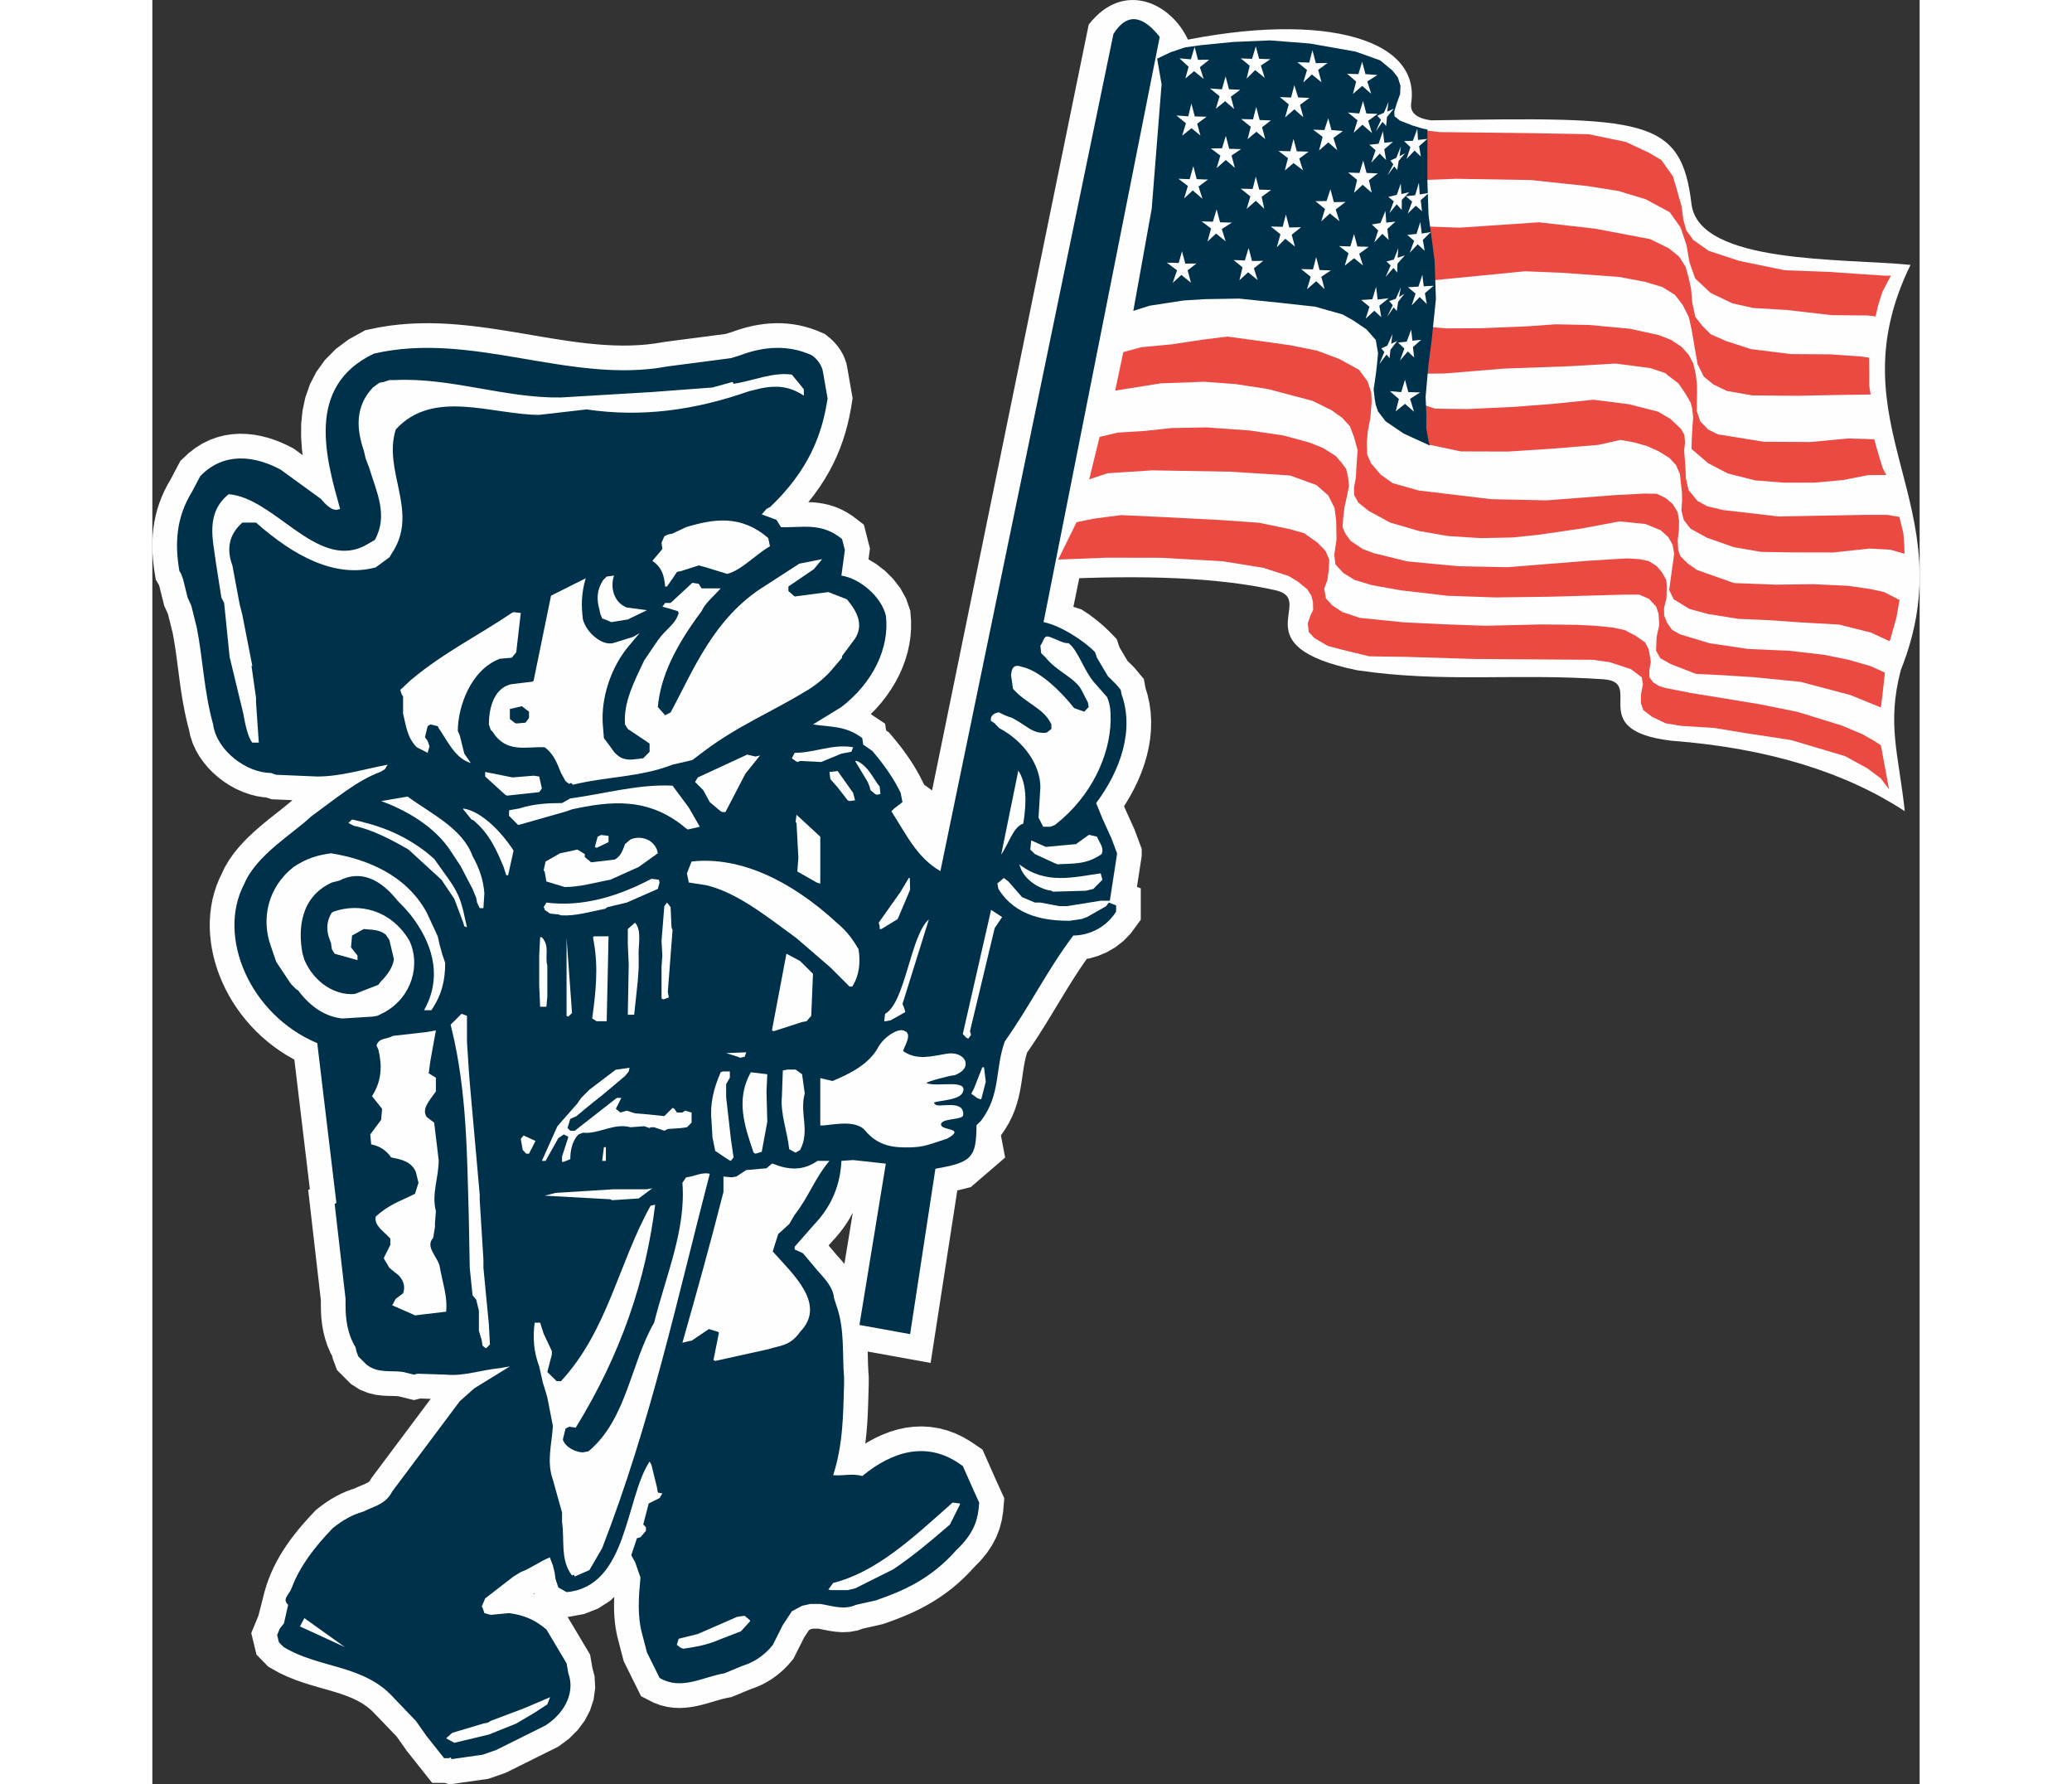
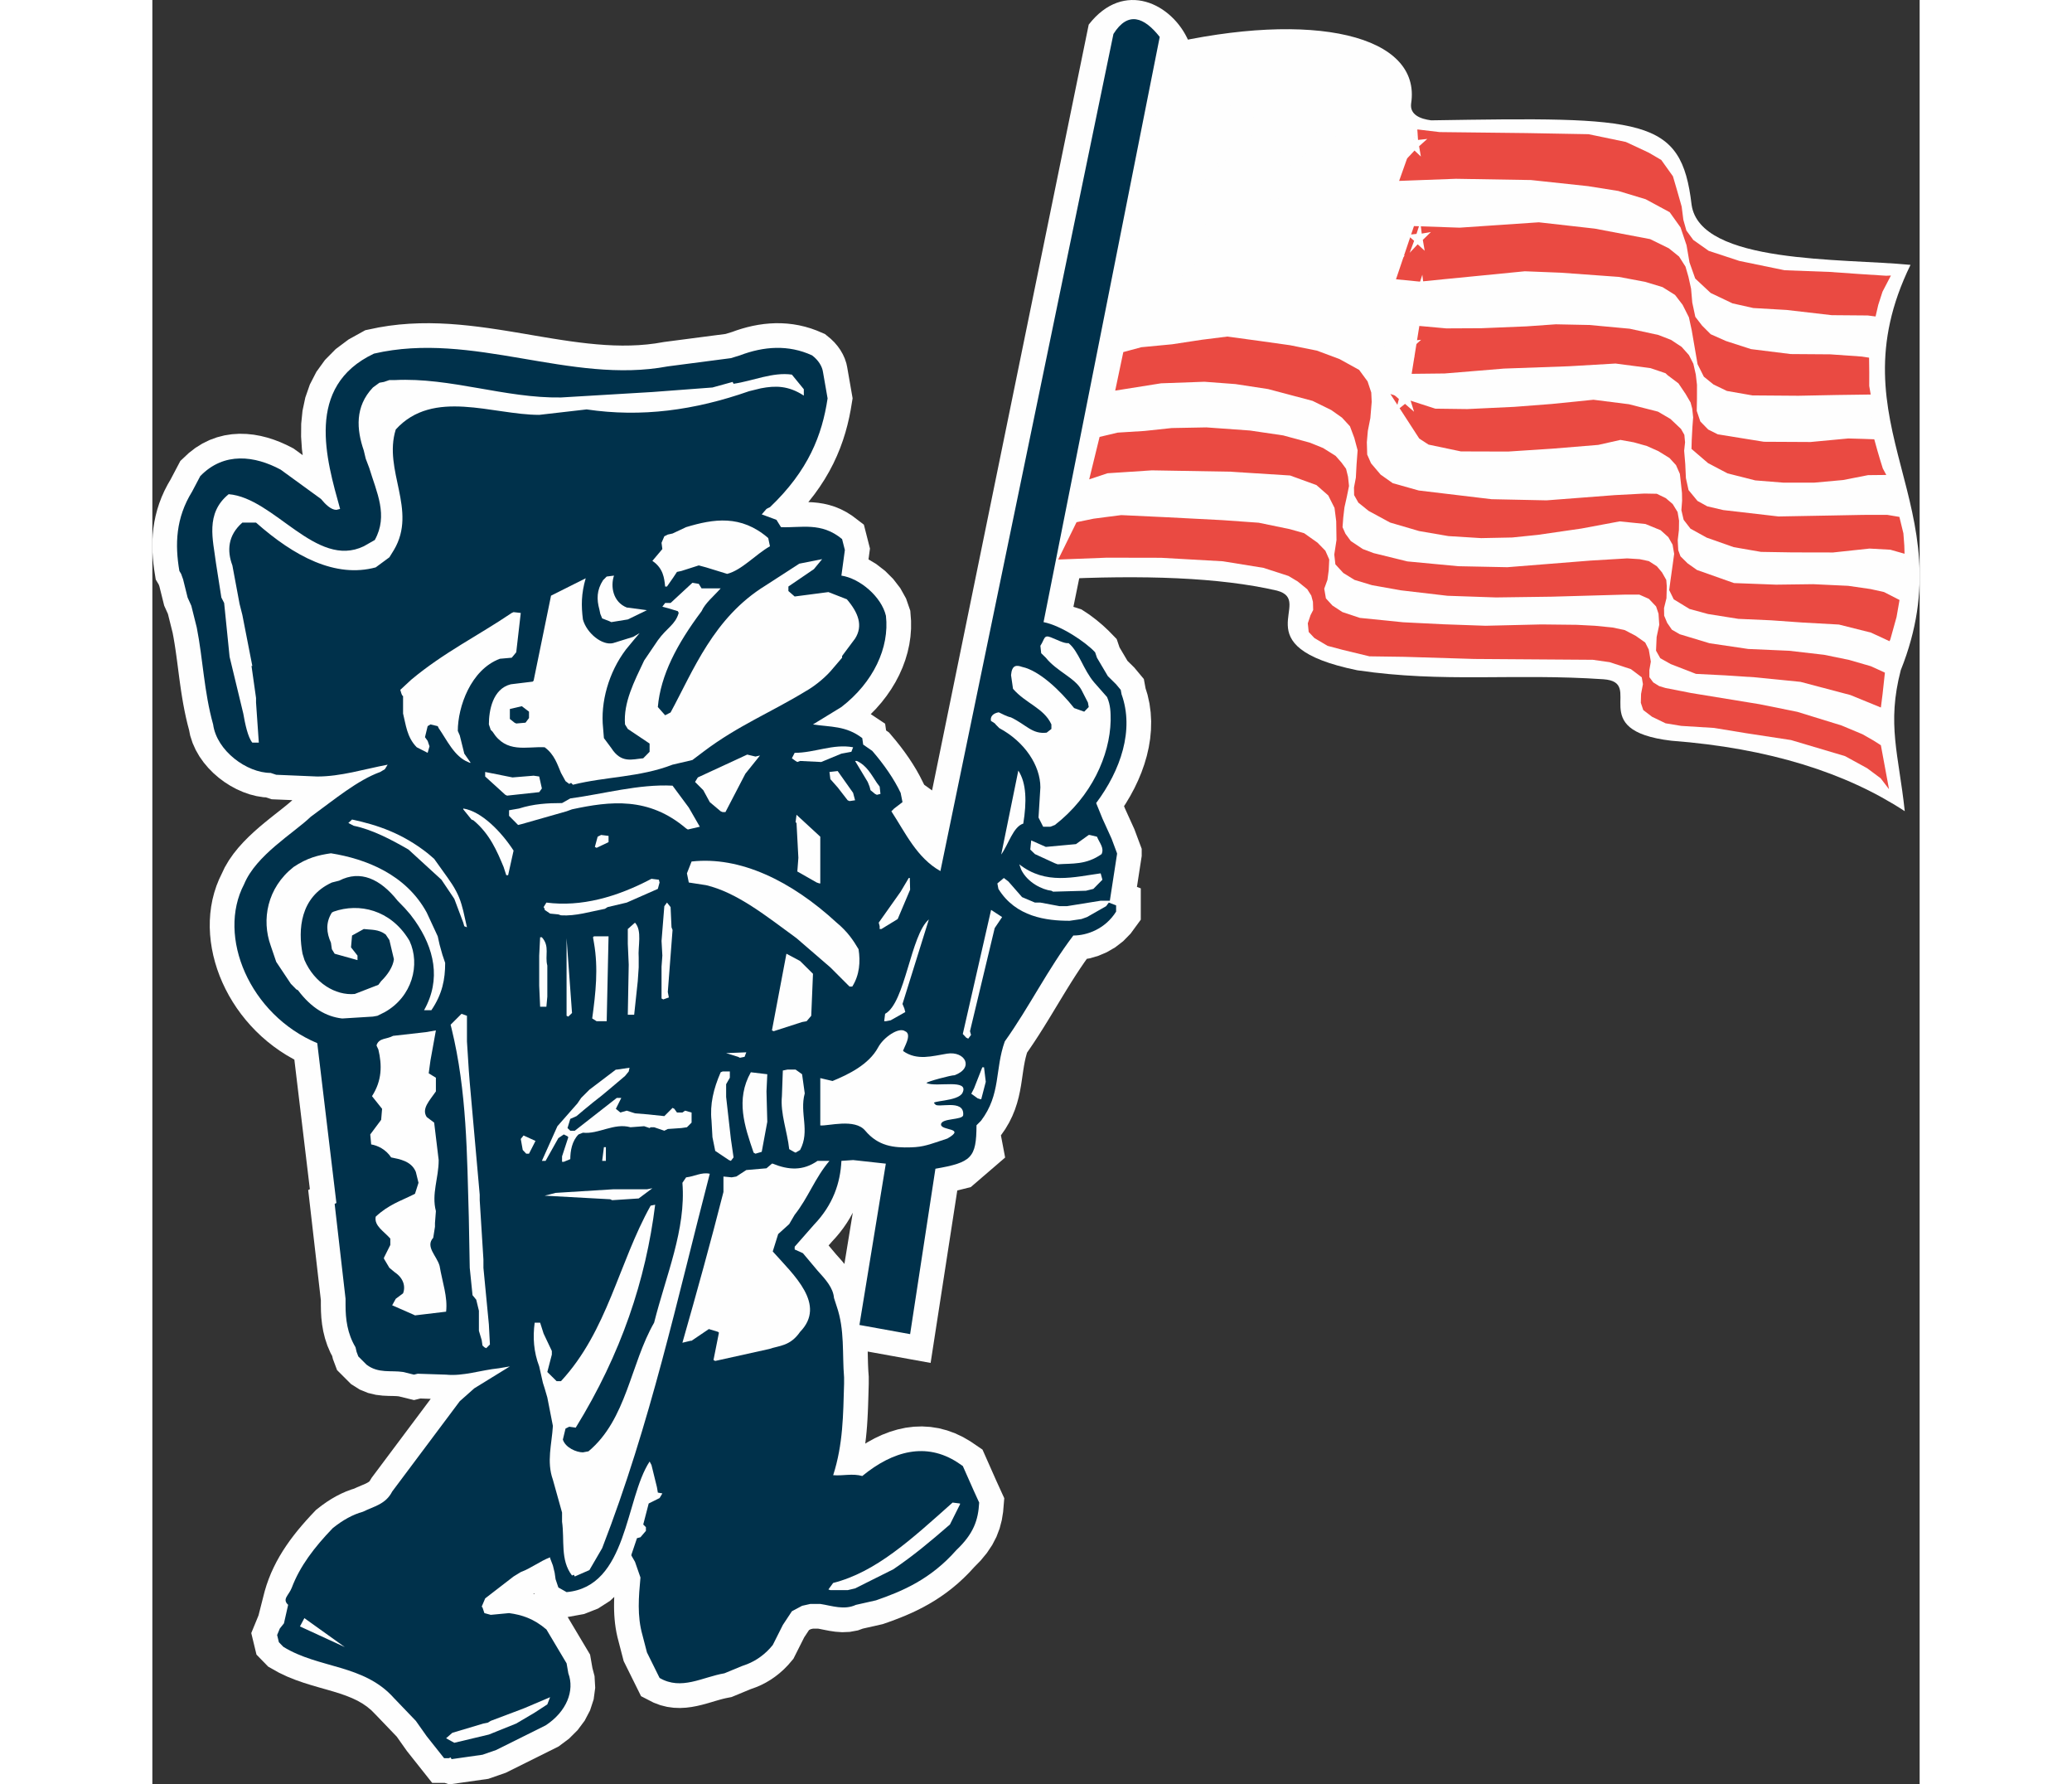
<svg xmlns="http://www.w3.org/2000/svg" xml:space="preserve" width="7.848in" height="6.757in" version="1.1" style="shape-rendering:geometricPrecision; text-rendering:geometricPrecision; image-rendering:optimizeQuality; fill-rule:evenodd; clip-rule:evenodd" viewBox="0 0 7847.73 7921.77">
  <rect x="0" y="0" width="7847.73" height="7921.77" fill="#333333" stroke="none" />
  <defs>
    <style type="text/css">
   
    .fil0 {fill:#FEFEFE}
    .fil2 {fill:#EA4A42}
    .fil1 {fill:#00314B}
   
  </style>
  </defs>
  <g id="Layer_x0020_1">
    <g id="_2008377646320">
      <path class="fil0" d="M3634.12 5270.16l-59.82 14.97 -118.39 765.57 -279.38 -50.53 0.78 32.76 0.51 19.45 0.72 18.4 0.91 17.81 1.66 22.49 0 33.92 -0.79 27.32 -0.71 25.69 -0.8 25.83 -0.88 26.01 -1.12 26.26 -1.38 26.4 -1.73 26.67 -2.2 27.05 -2.76 27.34 -3.11 25.46 9.53 -5.97 32.31 -17.79 33.16 -15.53 33.99 -13.11 34.78 -10.5 35.67 -7.72 36.29 -4.54 36.81 -1.27 36.98 2.24 37 5.81 36.64 9.53 35.93 13.04 35.12 16.6 33.38 19.56 53.09 36.14 60.83 137.19 35.86 78.64 -5.16 60.96 -5.84 36.25 -9.64 37 -14.1 37.07 -18.87 36.42 -23.51 35.19 -28.01 34.01 -28.43 28.98 -21.88 23.8 -25.04 25 -25.42 23.29 -25.66 21.54 -25.88 19.95 -26.01 18.35 -26.01 16.89 -25.98 15.51 -25.92 14.25 -25.64 13.02 -25.53 12.03 -25.21 11 -24.76 10.13 -24.35 9.38 -23.95 8.78 -28.88 10.09 -88.43 19.93 -21.88 7.93 -36.34 6.65 -33.62 1.33 -29.91 -2.13 -26.24 -3.84 -22.69 -4.38 -19.11 -3.86 -8.95 -1.62 -22.28 0 -10.2 2.31 -7.76 4.14 -21.31 32.21 -47.85 95.12 -23.5 27.56 -18.33 18.78 -19.13 17.12 -19.64 15.46 -20.4 14.08 -20.87 12.47 -21.31 10.97 -21.56 9.34 -25.04 9.06 -84.97 35.12 -26.61 5.26 -14.26 3.43 -15.57 4.29 -16.84 4.87 -17.99 5.39 -19.36 5.6 -20.68 5.59 -22.06 5.16 -23.42 4.42 -25.21 3.17 -26.82 1.41 -28.16 -1.06 -29.25 -3.97 -29.93 -7.49 -29.78 -11.19 -55.9 -28.66 -77.2 -155.76 -22.92 -88.24 -4.7 -18.16 -4.4 -20.29 -3.51 -20.05 -2.78 -19.97 -1.96 -19.5 -1.41 -19.21 -0.79 -19.09 -0.3 -18.78 0.17 -18.35 0.52 -18.11 0.26 -5.3 -18.67 17.42 -53.65 34.35 -61.65 24.23 -72.91 13.2 99.52 166.99 10.39 59.62 9.42 35.84 2.94 52.04 -6.92 51.2 -15.96 48.86 -24.02 45.82 -31.42 41.99 -37.97 37.78 -46.43 34.72 -234.49 116.71 -77.39 26.89 -173.5 24.69 -20.01 -6.66 -55.77 0 -112.01 -141.16 -45.44 -64.26 -91.15 -95.04 -21.54 -21.86 -19.13 -15.96 -20.42 -14.02 -22 -12.53 -23.7 -11.28 -25.68 -10.37 -27.56 -9.66 -29.35 -9.19 -30.97 -8.99 -32.58 -9.25 -33.92 -9.85 -35.17 -11.02 -36.08 -12.59 -36.94 -14.84 -37.35 -17.66 -47.25 -26.61 -52.03 -53.37 -23.14 -95.64 32.13 -78.23 27.41 -107.41 8.37 -27.6 9.53 -26.87 10.63 -26.44 11.8 -25.71 12.64 -25.04 13.67 -24.43 14.56 -23.98 15.41 -23.34 16.06 -22.82 16.82 -22.32 17.47 -22 18.15 -21.65 18.66 -21.33 19.28 -21.15 25.1 -26.61 25.55 -19.76 20.7 -14.69 21.05 -13.56 21.54 -12.47 21.95 -11.19 22.34 -9.94 22.7 -8.52 13.07 -4.08 13.59 -6.23 19.6 -8.28 15.18 -6.53 10.48 -5.16 6.08 -3.73 2.77 -2.22 1.4 -1.58 9.29 -15.09 261.92 -349.94 -46.22 -1.51 -27.9 7.01 -67.52 -16.54 -9.06 -0.93 -15.68 -0.62 -20.85 -0.39 -25.97 -1.23 -30.75 -3.66 -34.8 -8.35 -36.9 -15.12 -38.3 -24.28 -61.95 -61.91 -18.59 -49.62 -2.94 -12.77 -7.72 -14.32 -13.71 -32.11 -10.53 -31.89 -7.74 -31.42 -5.27 -30.58 -3.3 -29.56 -1.64 -28.27 -0.5 -26.2 0 -23.59 -56.22 -489.05 7.4 -3.92 -68.9 -575.38 -5.18 -2.65 -30.53 -17.56 -29.39 -18.92 -28.14 -20.05 -27.02 -21.29 -25.73 -22.34 -24.56 -23.4 -23.16 -24.28 -21.93 -25.14 -20.64 -25.94 -19.35 -26.78 -17.92 -27.37 -16.62 -27.99 -15.23 -28.62 -13.82 -29.11 -12.4 -29.54 -10.94 -30.01 -9.4 -30.26 -7.94 -30.6 -6.36 -30.86 -4.79 -31.05 -3.13 -31.09 -1.49 -31.31 0.33 -31.26 2.05 -31.14 3.92 -30.99 5.8 -30.87 7.81 -30.49 9.75 -29.99 11.78 -29.37 12.01 -25.04 13.22 -28.01 18.31 -31.14 20.25 -28.92 21.65 -26.95 22.71 -25.17 23.31 -23.57 23.66 -22.13 23.78 -21.02 23.55 -19.66 22.84 -18.57 22.08 -17.49 20.77 -16.39 19.26 -15.27 17.16 -13.95 14.6 -12.42 6.17 -5.67 -91.8 -3.88 -25.36 -8.45 -11.09 -0.6 -31.22 -5.02 -30.36 -7.81 -29.39 -10.39 -28.27 -12.57 -27.41 -14.73 -26.37 -16.8 -25.21 -18.82 -23.89 -20.7 -22.45 -22.73 -20.76 -24.64 -18.92 -26.76 -16.56 -28.83 -13.9 -30.9 -10.7 -32.93 -4.98 -24.82 -6.71 -25.42 -7.05 -29.84 -6.23 -29.46 -5.58 -29.09 -4.96 -28.77 -4.51 -28.46 -4.05 -27.97 -3.82 -27.62 -3.56 -27.24 -3.47 -26.8 -3.45 -26.35 -3.56 -26.09 -3.66 -25.64 -3.9 -25.29 -4.2 -24.87 -4.18 -22.4 -21.03 -84.13 -16.52 -36.63 -21.09 -84.92 -3.21 -8.86 -13.22 -22.08 -6.98 -44.47 -3.28 -25.14 -2.5 -25.56 -1.68 -26.01 -0.67 -26.26 0.37 -26.59 1.55 -26.87 2.8 -27.3 4.25 -27.41 5.65 -27.56 7.26 -27.71 8.87 -27.77 10.57 -27.67 12.27 -27.58 14.06 -27.37 13.15 -22.6 43.54 -82.69 37.48 -35.17 29.41 -22.78 30.97 -19.26 32.11 -15.72 32.88 -12.03 33.19 -8.52 33.13 -5.09 32.88 -2.1 32.37 0.85 31.55 3.28 30.79 5.56 29.87 7.5 29.04 9.27 28.04 10.74 27.11 12.1 31.7 16.04 40.8 29.67 -3.43 -26.5 -3.73 -55.85 0.48 -57.17 5.9 -57.97 12.38 -58.33 20.16 -57.84 28.92 -56.2 38.36 -53 47.76 -48.31 56.91 -42.5 74.2 -41.06 59.67 -12.38 45.63 -7.4 45.37 -5.41 45.11 -3.6 44.83 -1.92 44.46 -0.41 44.14 0.99 43.86 2.2 43.48 3.32 43.08 4.2 42.7 5.02 42.38 5.63 42.11 6.19 41.72 6.53 41.34 6.82 41.13 6.92 40.78 6.99 40.38 6.81 40.11 6.6 39.79 6.25 39.42 5.8 39.07 5.2 38.78 4.55 38.41 3.73 38.12 2.89 37.67 1.88 37.31 0.79 37.07 -0.39 36.7 -1.6 36.36 -2.99 36.14 -4.4 40.13 -6.66 272.81 -35.6 28.94 -8.89 19.28 -6.92 23.76 -7.59 24.16 -6.71 24.58 -5.75 24.77 -4.66 25.1 -3.6 25.42 -2.39 25.79 -1.19 25.92 0.22 25.98 1.57 26.07 3.02 26.22 4.51 26.16 6.11 26.05 7.65 25.77 9.27 37.13 15.76 25.81 21.2 15.78 15.35 14.23 16.61 12.6 17.68 10.74 18.63 8.89 19.51 6.88 20.64 3.71 17.17 24.17 138.42 -8.32 50.37 -6.62 33.79 -7.93 34.03 -9.29 34.2 -10.87 34.4 -12.47 34.48 -14.25 34.55 -16.06 34.53 -18.09 34.57 -20.08 34.41 -22.25 34.38 -24.39 34.16 -25.96 33.09 20.45 0.91 23.16 2.25 24.06 3.82 24.85 5.76 25.77 8.07 25.88 10.74 25.77 13.31 25.29 16.15 51.35 39.09 27.06 106.06 -6.55 48.19 34.24 20.4 39.55 30.68 35.84 35.69 31.42 40.65 25.73 46.08 18.8 54.24 3.41 45.09 0 35.3 -2.68 35.1 -5.15 34.83 -7.7 34.61 -10.07 34 -12.33 33.4 -14.57 32.78 -16.8 32.13 -18.85 31.18 -20.89 30.32 -22.88 29.4 -24.87 28.33 -22.19 22.62 63.87 42.61 4.27 29.96 12.92 8.95 29.84 35.47 20.47 25.75 19.49 26.03 18.55 26.33 17.4 26.57 16.28 26.76 14.99 27.02 19.22 38.13 35 25.3 695.55 -3399.85c156.08,-201.43 371.98,-93.2 443.72,73.72l-511.67 2511 35.74 11.49 34.82 22.92 31.68 23.94 28.49 24 24.99 23.32 36.44 37.39 12.57 36.94 35.39 59.86 30.23 29.78 42.42 50.91 7.61 41.36 8.73 28.05 8.67 39.27 5.31 39.47 2.18 39.37 -0.87 39.25 -3.66 38.82 -6.27 38.25 -8.63 37.7 -10.93 37.09 -12.92 36.33 -14.86 35.65 -16.63 34.87 -18.28 34.03 -19.75 33.17 -7.64 11.6 4.7 11.61 41.32 91 32.45 86.94 0 31.81 -21.17 137.17 17.06 6.5 0 139.13 -45.44 62.04 -32.82 33.44 -35.54 27.41 -37.07 21.45 -37.69 16.04 -37.65 11.04 -13.37 2.31 -11.32 15.98 -18.63 27.34 -18.29 27.79 -18.11 28.38 -17.92 28.7 -17.86 29.11 -17.9 29.5 -18.05 29.84 -18.18 30.04 -18.52 30.34 -18.92 30.49 -19.41 30.65 -19.97 30.68 -20.64 30.68 -11.49 16.48 -1.68 5.18 -4.79 17.79 -4.06 18.28 -3.51 19.13 -3.21 20.19 -3.09 21.19 -3.25 22.38 -3.69 23.61 -4.55 24.89 -5.69 25.99 -7.31 27.06 -9.25 27.91 -11.64 28.62 -14.28 28.94 -17.12 28.98 -19.16 27.49 18.69 98.51 -152.61 131.3zm-561.06 341.23l37.26 -227.63 -0.54 1.08 -12.31 22.3 -13.54 21.91 -14.86 21.67 -16.15 21.26 -17.44 20.85 -16.28 17.77 -16.3 18.57 33.36 39.72 12.79 14.19 14.73 16.86 9.29 11.45zm-1376.01 1465.5l-1.29 -3.84 -4.38 1.79 5.67 2.05z" />
      <path class="fil1" d="M1316.17 7805.55l-20.58 0 -77.24 -97.31 -48.39 -68.48 -97.33 -101.44c-133.88,-150.37 -332.64,-129.76 -490.72,-227.08l-20.07 -20.6 -7.74 -31.93 11.84 -28.83 18.42 -23.03 18.61 -82.19c-28.1,-25.96 3.19,-41.91 16.16,-76.08 36.3,-95.78 99.63,-178.76 181.62,-264.1 45.32,-36.55 89.6,-60.74 134.4,-73.12 48.92,-24.2 100.93,-32.94 129.76,-89.6l300.19 -401.12 64.38 -57.15 158.08 -97.31 -48.92 8.23c-80.84,8.25 -158.08,36.06 -234.3,28.32l-126.15 -4.1 -16.48 4.1 -48.41 -11.84c-53.03,-8.23 -109.67,7.74 -162.18,-32.42l-36.57 -36.57 -7.72 -20.6 -4.64 -20.07c-36.55,-60.76 -44.28,-125.63 -44.28,-186.4l0 -28.84 -48.4 -421.21 7.72 -4.12 -84.96 -709.56c-300.7,-126.15 -446.43,-474.24 -324.92,-705.44 53.05,-129.25 219.87,-226.56 296.09,-299.68 106.08,-77.24 207.52,-162.2 308.43,-198.75l20.6 -12.35 12.35 -20.09c-106.08,20.09 -207.5,52.52 -312.55,52.52l-182.27 -7.72 -24.73 -8.23c-105.56,0 -239.43,-97.85 -255.39,-215.25 -40.67,-145.71 -44.8,-288.36 -72.61,-429.96l-24.2 -96.8 -16.48 -36.55 -20.09 -80.86 -8.75 -24.2 -7.73 -12.87c-20.07,-117.4 -16.48,-234.82 56.64,-352.73l36.06 -68.48c106.08,-109.69 243.55,-89.6 356.83,-28.83l179.19 130.27c20.07,24.2 44.29,48.39 68.48,48.39l16.48 -4.1c-60.76,-218.84 -158.08,-543.76 150.37,-689.49 437.67,-101.45 871.75,138.01 1304.8,56.64l280.13 -36.55 40.16 -12.36c105.55,-40.16 215.24,-48.41 320.29,0 28.32,21.12 44.8,48.91 48.39,73.13l20.6 117.92c-24.2,162.18 -84.96,320.28 -255.92,482.98 -7.72,3.61 -7.72,3.61 -7.72,3.61 -7.72,4.12 -7.72,4.12 -7.72,4.12l-21.12 24.2 65.41 24.2 20.07 32.44c89.08,4.12 178.68,-24.2 271.36,53.03l12.35 48.41 -15.43 113.79c80.84,11.84 177.64,92.7 197.73,178.17 16.48,142.11 -56.13,296.07 -197.73,405.24l-126.17 77.23c77.24,12.37 145.72,4.64 218.84,60.76l4.12 28.83 40.16 27.81c53.03,61.28 97.31,125.65 126.15,186.4l8.25 41.21 -37.08 28.32 -12.35 12.35c62.19,95.07 112.6,206.21 217.73,265.42l768.37 -3716.45c64.89,-103.09 136.72,-74.07 205.56,13.23l-515.87 2597.97c78.52,15.18 188.24,89.6 228.94,133.88l8.23 24.2 48.41 81.86 36.55 36.06 20.61 24.71 3.59 19.57c57.15,158.08 -3.59,337.28 -112.77,482.98l27.8 68.48 40.68 89.6 24.21 64.89c0,3.61 0,3.61 0,3.61l-31.93 206.99 -16.48 0 -24.2 0 -150.36 24.21 -31.91 0 -85.49 -15.97 -24.2 0 -57.15 -24.21 -60.76 -69.51 -20.07 -15.45 -28.83 24.21 4.62 24.2c77.24,125.12 214.21,141.61 316.16,141.61l52.54 -7.72 24.71 -8.77 84.97 -48.39 11.84 -15.97 32.44 12.36 0 27.8c-48.4,77.25 -129.25,106.08 -190.01,106.08 -113.79,149.83 -194.63,316.16 -304.32,470.11 -44.8,125.12 -16.48,234.3 -105.54,352.22l-20.09 20.07c-0.61,144.39 -21.77,165.03 -182.43,192.97l-112.33 734.29 -225.08 -40.71 117.19 -716.12 -145.23 -15.97 -52 3.61c-4.64,97.31 -36.57,194.65 -122.04,283.71l-85.47 97.33 0 12.35 36.55 16.48 64.89 77.24c36.55,40.16 69.51,76.71 73.12,121.52l11.84 36.57c36.55,105.03 24.2,211.11 32.96,316.16l0 28.32c-4.12,137.99 -4.12,267.75 -48.41,405.76 44.29,3.59 84.96,-8.77 129.25,3.59 138.01,-113.28 284.25,-149.83 422.24,-60.76l24.2 16.49 48.41 109.17 24.2 53.03c-4.12,77.24 -24.2,138.01 -101.44,211.13 -113.8,129.25 -238.92,182.27 -356.84,222.95l-89.08 20.09c-52.52,24.2 -105.56,4.1 -158.08,-4.12l-44.29 0 -36.55 8.23 -45.31 24.22 -40.16 60.76 -44.8 89.07c-32.44,40.69 -73.13,69.01 -113.29,84.96l-24.21 8.77 -77.23 31.93c-97.33,16.49 -191.04,77.23 -287.86,20.59l-56.11 -113.28 -20.09 -77.25c-24.2,-85.47 -16.48,-170.43 -8.76,-255.39l-24.2 -69.51 -15.97 -27.81c0,-4.12 0,-4.12 0,-4.12l24.73 -73.12 15.43 -4.12 24.22 -28.32 0 -16.46 -11.84 -11.86 24.2 -93.19 48.39 -24.2 12.37 -20.6 -20.09 -3.61 -4.12 -24.2 -24.2 -98.35 -8.23 -15.45c-109.18,165.8 -96.82,555.59 -368.69,579.81l-36.55 -20.6 -12.35 -36.55 -4.12 -28.85 -7.74 -31.91 -12.35 -32.44c0,-4.12 0,-4.12 0,-4.12 -44.29,16.48 -84.96,48.92 -130.28,65.4l-31.93 19.56 -126.15 97.33 -15.45 36.55c3.61,4.12 3.61,4.12 3.61,4.12l8.23 24.71 28.34 7.74 81.35 -7.74c56.64,7.74 109.16,24.2 165.8,72.61l89.6 150.37 7.74 44.28c28.83,77.23 -7.74,170.44 -100.93,231.2l-219.36 109.16 -60.76 21.12 -137.48 19.56 -4.12 -7.72 -8.25 3.59zm-660.75 -585.01l199.17 91.71 -179.59 -128.56 -19.58 36.85z" />
      <polygon class="fil0" points="1332.14,7732.44 1304.33,7716.99 1332.14,7692.79 1470.13,7651.6 1490.22,7647.48 1502.58,7639.76 1632.34,7590.84 1652.42,7583.12 1766.21,7534.71 1753.86,7566.64 1697.73,7603.2 1615.86,7651.6 1494.34,7700.52 1340.89,7737.08 " />
-       <path class="fil0" d="M2345.5 7314.85l-15.96 -11.85c0,-3.6 0,-3.6 0,-3.6l7.72 -24.2 84.96 -21.12 174.56 -76.21 32.96 -4.64 24.2 20.08c0,4.63 0,4.63 0,4.63l-40.68 44.29 -93.2 36.04c-57.15,24.71 -105.56,32.96 -162.2,41.19l-12.36 -4.63z" />
      <path class="fil0" d="M3002.03 7056.35c0,0 0,0 0,0l21.12 -28.84c190,-48.4 344.48,-191.04 530.36,-356.84l32.96 4.12c0,3.61 0,3.61 0,3.61l-44.8 89.6c-89.08,77.24 -161.68,138 -251.28,198.76l-169.92 84.96 -32.96 7.72 -76.72 0 -8.75 -3.09z" />
      <path class="fil0" d="M1863.54 6994.56c-53.03,-68.49 -32.44,-158.09 -44.28,-238.93l0 -40.67 -40.68 -145.72c-28.83,-80.84 -4.64,-158.08 0,-238.92l-24.71 -126.16 -11.84 -40.67 -7.73 -24.2 -16.47 -73.12c-24.72,-64.88 -28.84,-129.25 -20.08,-194.13l24.2 0 15.45 48.4 36.56 77.24 0 15.97 -20.08 77.24 41.19 40.68 19.57 0c207,-223.48 255.4,-523.68 398.04,-779.08l20.08 -4.12c-41.19,332.64 -150.36,661.67 -352.72,989.68l-28.83 -4.12 -16.48 8.24 -11.84 48.92c11.84,36.56 60.76,56.64 89.08,56.64l24.71 -4.63c169.93,-141.61 186.41,-388.77 291.45,-571.05 53.03,-211.11 142.11,-413.48 125.64,-620.99l16.47 -24.2c36.56,-3.61 68.49,-24.2 105.04,-15.96 -145.72,559.2 -262.6,1107.08 -477.84,1662.16l-56.64 97.32 -64.88 28.32 -4.64 -7.72 -7.72 3.61z" />
      <path class="fil0" d="M2491.74 6037.84c0,0 0,0 0,0l24.2 -121.52c-4.12,-3.61 -4.12,-3.61 -4.12,-3.61l-40.68 -12.36 -76.72 52.01c-4.12,0 -4.12,0 -4.12,0l-36.56 8.75c64.88,-227.6 125.64,-446.44 182.28,-669.4l0 -40.68 0 -27.81 36.56 3.61 20.6 -3.61 44.29 -28.83 89.6 -7.72 24.2 -20.6c3.6,0 3.6,0 3.6,0 69.52,28.32 133.88,32.95 198.76,-12.36l53.04 0c-65.39,77.24 -93.2,162.2 -154.48,239.44l-24.2 41.19 -48.92 44.28 -24.2 77.24c93.72,105.04 239.44,235.32 121.52,356.84 -44.28,64.36 -93.2,60.76 -137.48,76.21l-239.44 53.04 -7.72 -4.12z" />
      <path class="fil0" d="M1474.26 5981.2l-8.24 -7.72 -3.61 -24.2 -12.35 -41.2 0 -89.08 -11.84 -48.92 -16.48 -20.08 -12.36 -121.52 -4.12 -222.96c-8.24,-279.6 -8.24,-560.23 -76.72,-839.84l-4.12 -16.47 48.4 -48.4 24.2 8.75 0 80.84 0 32.95 8.24 129.25 4.12 53.04 44.29 498.44 0 24.2 16.47 263.64 0 36.56 24.2 251.28 4.64 89.08 -16.48 16.48 -8.24 -4.12z" />
      <path class="fil0" d="M1157.58 5835.48l-92.69 -40.68 15.97 -28.83 32.44 -24.2c12.36,-32.44 0,-69 -36.56,-93.2l-24.2 -20.08 -24.2 -40.67c0,-4.12 0,-4.12 0,-4.12l28.32 -56.64 0 -28.32c-28.32,-32.44 -72.61,-56.64 -64.88,-97.32 56.65,-53.03 109.17,-69 165.81,-97.32 8.75,-4.63 8.75,-4.63 8.75,-4.63l15.45 -48.4 -11.85 -48.4c-20.08,-48.92 -73.12,-56.64 -109.67,-64.36 -24.2,-36.56 -60.76,-53.03 -88.57,-57.67l-4.12 -44.29 48.4 -64.88 4.12 -48.92 -44.79 -56.13c44.79,-69.51 44.79,-138 28.32,-207l-7.72 -16.47c0,-4.12 0,-4.12 0,-4.12 12.35,-31.92 44.28,-24.2 73.12,-40.16l145.72 -16.48 44.29 -7.72 -24.2 133.88 -7.72 56.64 31.93 19.57c0,8.75 0,8.75 0,8.75l0 52c-28.32,41.2 -64.88,77.24 -40.68,113.8l32.96 24.71 20.08 166.32c0,80.84 -32.44,149.33 -12.35,226.57l-4.12 53.03 0 16.48 -7.72 48.92c-36.56,39.65 16.47,80.84 28.32,125.13 12.35,72.61 36.56,138 28.83,202.88l-137.99 16.48 -8.75 -4.12z" />
      <polygon class="fil0" points="2033.46,5324.16 1742.02,5308.2 1790.42,5295.84 2045.82,5279.87 2196.18,5279.87 2220.38,5275.24 2159.62,5320.55 2041.7,5328.28 " />
      <path class="fil0" d="M1819.26 5157.84l0 -24.2 27.8 -84.96c-3.6,-4.12 -3.6,-4.12 -3.6,-4.12l-16.48 -8.24 -24.2 16.48 -56.64 100.93 -16.48 0 69 -153.96 89.08 -101.44 16.48 -24.2 36.56 -36.56 117.4 -89.08c4.12,0 4.12,0 4.12,0l56.64 -8.24 -3.6 16.47 -16.48 20.08c-48.92,40.68 -93.71,80.84 -142.12,117.4l-40.16 32.95 -32.96 27.81 -27.81 12.36 -12.35 40.67 12.35 11.85 20.08 0 186.4 -145.72 20.08 0 -24.2 48.4 20.08 16.48 28.32 -8.24 36.56 11.84 57.16 4.64 73.12 7.72 36.56 -36.56c7.73,4.12 7.73,4.12 7.73,4.12l11.84 16.48 24.2 0 11.84 -8.24 28.83 8.24 0 44.79 -20.6 20.6 -24.71 3.6 -60.25 4.12 -15.45 7.72 -45.31 -15.45 -15.45 0c-4.64,3.6 -4.64,3.6 -4.64,3.6l-24.2 -8.24 -60.76 4.64c-73.12,-20.6 -142.12,31.92 -211.12,24.2l-19.57 7.72c-28.84,28.84 -36.56,73.12 -36.56,109.68l-28.83 11.84 -7.72 0z" />
      <path class="fil0" d="M1997.42 5153.72l7.72 -60.76c8.75,0 8.75,0 8.75,0l0 60.76 -8.75 0 -7.72 0z" />
      <path class="fil0" d="M2560.23 5150.11l-60.76 -40.68 -12.35 -60.76 -4.12 -73.12c-7.72,-72.61 8.75,-142.12 40.68,-215.24 8.75,-3.61 8.75,-3.61 8.75,-3.61l31.93 0 0 27.81 -16.48 28.84 0 36.56 0 20.08 21.11 186.4 11.85 81.87 -11.85 15.45 -8.75 -3.61z" />
      <path class="fil0" d="M3369.13 5093.66c-78.21,2.44 -145.94,-5.28 -203.91,-74.44 -46.13,-55.04 -164.27,-19.45 -199.24,-22.81 0,-28.08 0,-56.16 0,-84.24 0,-41.95 0,-83.89 0,-125.84 18.13,4.27 36.26,8.53 54.39,12.8 69.28,-28.59 161.4,-72.53 202.52,-149.32 24.45,-45.66 92.28,-90.98 119.24,-71.9 35.41,13.67 -8.81,77.66 -8.24,88.31 62.78,43.99 129.9,21.78 194.84,11.53 80.65,-12.73 121.58,63.56 33.37,95.79 -13.55,-0.76 -124.72,28.6 -124.72,34.71 44.81,19.99 190.91,-21.02 160.2,43.18 -19.42,40.61 -153.38,33.89 -122.05,49.55 4.43,22.47 131.62,-26.06 125.01,49.53 -2.02,23.08 -97.36,12.38 -98.39,41.51 -1.01,28.73 113.08,13.79 28.41,62.47 -81.89,27.01 -104.97,37.42 -161.42,39.18z" />
      <polygon class="fil0" points="1660.15,5121.79 1644.7,5105.32 1635.94,5056.4 1648.3,5040.95 1701.34,5065.15 1672.5,5121.79 1668.89,5121.79 " />
      <path class="fil0" d="M2669.9 5117.16c-40.16,-117.4 -80.84,-235.32 -12.35,-356.84l73.12 8.75 -3.61 76.21 3.61 134.91 -24.72 133.36 -27.8 8.24 -8.24 -4.63z" />
      <path class="fil0" d="M2848.58 5113.56l-20.6 -11.85c-8.24,-77.24 -40.16,-159.11 -32.44,-235.32l4.12 -113.8 20.08 -4.12 36.56 0 28.83 20.6 11.84 84.96c-24.2,88.57 24.72,165.81 -20.6,251.28l-20.08 11.85 -7.72 -3.61z" />
      <path class="fil0" d="M3664.28 4875.77l-27.8 -20.08 12.35 -24.2 36.56 -93.2c7.72,0 7.72,0 7.72,0l7.72 64.36 -20.08 77.24c-4.12,0 -4.12,0 -4.12,0l-12.36 -4.12z" />
      <polygon class="fil0" points="2600.9,4691.84 2547.87,4675.36 2637.46,4671.75 2629.74,4691.84 2609.14,4695.96 " />
      <polygon class="fil0" points="3614.27,4606.88 3598.82,4590.4 3724.46,4039.43 3773.38,4071.36 3740.42,4120.27 3630.75,4578.04 3635.38,4594.52 3623.02,4611 " />
      <path class="fil0" d="M2751.26 4574.43c0,0 0,0 0,0l64.36 -340.36 60.76 32.44 57.16 56.64 -7.72 186.41 -20.6 24.2 -20.08 3.61 -126.15 40.68 -7.72 -3.61z" />
      <path class="fil0" d="M1997.42 4533.75l-24.72 0 -19.57 -12.35c15.45,-113.28 27.81,-222.45 7.72,-336.24l-4.12 -24.2c4.12,-4.12 4.12,-4.12 4.12,-4.12l64.88 0 -8.24 376.92c-8.24,0 -8.24,0 -8.24,0l-11.84 0z" />
      <path class="fil0" d="M3249.7 4533.75l4.12 -32.95c89.6,-47.89 113.19,-350.5 194.31,-418.98l-117.08 375.21 8.24 20.08 4.12 15.97 -64.88 36.56 -21.12 4.12 -7.72 0z" />
      <path class="fil0" d="M841.42 4521.4c-68.48,-8.24 -133.88,-44.29 -194.64,-125.13 -7.72,-4.12 -7.72,-4.12 -7.72,-4.12l-24.2 -24.71 -64.88 -97.32 -24.71 -72.61c-40.68,-113.8 -16.48,-255.4 101.95,-348.6 60.76,-40.67 109.16,-52.52 165.8,-60.76 154.48,24.71 332.64,93.2 425.33,263.12l48.92 105.56 8.24 37.07 12.35 44.29 12.36 36.56c0,72.61 -12.36,138 -61.28,210.09l-32.44 0c77.24,-137.48 44.8,-275.48 -40.16,-397l-21.12 -28.32 -24.2 -27.81 -31.93 -32.96c-77.24,-97.32 -165.8,-137.48 -259.52,-89.08l-32.44 8.24c-142.12,64.88 -150.36,210.6 -130.28,316.16l8.75 28.32c44.28,101.44 137.48,158.08 222.96,150.36l105.04 -40.68 12.35 -16.47c28.84,-27.81 53.04,-64.37 56.64,-97.32l-20.08 -84.97 -16.48 -24.71c-32.44,-24.2 -64.36,-20.08 -97.32,-24.2l-52.01 28.84 -4.63 52.52 28.83 36.56 0 20.08 -101.44 -28.32 -12.35 -20.08 -4.12 -28.83c-20.08,-44.29 -24.2,-89.08 4.12,-133.88 7.72,-4.12 7.72,-4.12 7.72,-4.12 113.79,-40.16 251.79,-7.72 332.64,122.55 4.64,7.72 4.64,7.72 4.64,7.72 48.4,105.04 11.84,247.16 -109.68,315.65l-32.96 16.48 -20.08 3.6 -133.36 8.24 -4.64 0z" />
      <polygon class="fil0" points="1839.33,4509.56 1839.33,4165.07 1863.54,4497.2 1847.06,4513.16 " />
      <path class="fil0" d="M2111.21 4504.92l4.12 -222.44 -4.12 -93.2 0 -64.88 31.93 -28.32c32.96,36.04 12.36,105.56 16.48,154.48l0 44.28 -4.12 60.76 -15.96 149.32 -20.6 0 -7.72 0z" />
      <path class="fil0" d="M1721.93 4469.39l-4.12 -93.2 0 -89.6 0 -44.29 4.12 -81.35c7.72,0 7.72,0 7.72,0 36.56,40.67 12.36,81.35 24.2,125.64l0 28.83 0 109.16 -4.12 44.8 -20.08 0 -7.72 0z" />
      <polygon class="fil0" points="2261.05,4432.83 2261.05,4291.23 2264.66,4242.31 2261.05,4177.43 2273.41,4022.95 2285.26,4006.99 2301.22,4027.07 2305.34,4116.67 2309.97,4128.51 2288.86,4403.99 2293.5,4428.2 2268.78,4436.95 " />
      <path class="fil0" d="M3095.74 4379.79l-84.96 -84.96 -150.36 -129.76c-133.36,-97.32 -263.64,-202.88 -401.64,-235.32l-76.72 -11.84 -8.24 -40.68 20.6 -52.52c214.73,-24.2 441.8,84.97 644.17,271.37 48.92,40.68 73.12,77.24 97.32,117.92 8.75,56.13 4.63,113.8 -27.81,165.8l-12.36 0z" />
      <path class="fil0" d="M3229.62 4124.39l0 -12.35 -4.12 -15.97 97.31 -137.48 36.05 -60.76c4.63,0 4.63,0 4.63,0l1.4 52 -55.18 130.28 -72.37 44.28 -7.72 0z" />
      <path class="fil0" d="M1385.17 4112.04l-4.63 -15.97 -39.65 -105.56 -57.16 -84.96 -146.24 -133.88c-77.24,-44.8 -162.2,-89.08 -243.05,-105.56l-24.2 -12.36 16.47 -15.45c112.77,24.2 222.45,60.76 335.73,149.84l28.84 24.71 60.76 84.97c28.84,40.16 48.92,76.21 60.76,117.4l7.72 28.32 16.47 73.12 -11.84 -4.63z" />
      <path class="fil0" d="M1802.78 4059.52l-36.56 -3.61 -24.2 -16.48c0,-4.64 0,-4.64 0,-4.64 -4.64,-7.72 -4.64,-7.72 -4.64,-7.72l12.36 -20.08c154.47,20.08 312.55,-24.2 466.51,-105.56l32.96 4.12 3.09 12.35 -7.73 28.32 -137.99 60.76 -84.96 20.08 -12.36 7.72c-64.88,12.36 -129.25,32.96 -194.64,28.84l-11.84 -4.12z" />
-       <path class="fil0" d="M1453.66 4031.71l-11.85 -24.71 -3.6 -20.6 -16.48 -40.17 -53.04 -101.44 -40.16 -60.76c-73.63,-117.92 -211.12,-191.04 -312.56,-227.6l117.4 -20.08c105.56,77.24 244.07,141.6 288.36,264.15 31.93,56.64 48.4,109.16 52.52,165.8l-4.12 65.39 -7.72 0 -8.75 0z" />
      <path class="fil0" d="M3992.22 3954.47c-41.2,-4.64 -106.08,-36.56 -133.88,-93.2l-8.75 -24.2c117.92,92.68 243.56,56.13 361.47,40.16l7.72 28.33 -40.16 40.67 -32.96 8.24 -145.72 4.12 -7.72 -4.12z" />
-       <path class="fil0" d="M1819.26 3934.39l-69.51 -21.11 -7.72 -44.29c-4.64,-4.12 -4.64,-4.12 -4.64,-4.12l8.75 -40.17 64.36 -36.56 77.24 -16.48 32.44 20.08 0 12.35c4.12,4.12 4.12,4.12 4.12,4.12l24.2 20.08 105.04 -12.35c28.84,-15.45 37.59,-48.4 45.32,-68.49l24.2 -20.6c36.56,-15.96 89.6,-7.72 113.79,37.07 3.61,7.72 3.61,7.72 3.61,7.72l4.12 16.48 -84.96 60.76 -126.15 56.65c-68.49,12.35 -133.36,32.44 -202.36,32.44l-11.84 -3.61z" />
      <path class="fil0" d="M2950.02 3917.91l-85.99 -48.92 4.63 -60.76 -8.24 -154.48c-4.12,-3.61 -4.12,-3.61 -4.12,-3.61l4.12 -32.95 105.56 97.32 0 207.51c-3.61,0 -3.61,0 -3.61,0l-12.35 -4.12z" />
      <path class="fil0" d="M1571.58 3885.47l-11.85 -36.56c-28.83,-68.99 -60.76,-146.24 -133.88,-207 -8.75,-3.61 -8.75,-3.61 -8.75,-3.61l-36.56 -45.31c0,-3.61 0,-3.61 0,-3.61 81.87,12.36 170.44,105.04 223.47,186.92l-24.2 109.16 -8.24 0z" />
      <path class="fil0" d="M4007.67 3832.44l-88.57 -40.68 -20.6 -20.08 4.12 -40.68 64.88 28.84 133.88 -12.36 56.64 -40.67c4.12,0 4.12,0 4.12,0l32.44 7.72c11.85,28.83 32.96,49.43 20.6,77.24 -69.51,48.92 -130.27,40.68 -195.15,45.31l-12.35 -4.63z" />
      <polygon class="fil0" points="1964.97,3759.83 1977.33,3714.52 1992.78,3706.8 2025.74,3710.91 2025.74,3738.72 1972.7,3763.95 " />
      <path class="fil0" d="M2370.22 3677.96c-166.31,-141.6 -336.75,-121.52 -506.68,-84.96l-24.2 8.75 -198.76 56.64 -16.47 4.12 -40.17 -40.68 0 -24.71 44.29 -7.72c64.88,-20.6 125.64,-24.2 191.04,-24.2l36.56 -20.6c149.33,-20.08 303.8,-64.36 454.16,-56.64l72.09 97.32 48.92 84.96 -53.04 12.36 -7.72 -4.64z" />
      <path class="fil0" d="M3979.86 3670.23l-24.2 0 -20.6 -40.68 8.24 -133.88c0,-97.32 -69.51,-202.36 -182.28,-263.12 -5.49,-5.5 -10.98,-10.99 -16.48,-16.48 0,-4.12 -20.54,-15.36 -20.54,-15.36 -4.38,-19.19 8.96,-34.18 34.42,-38.42 16.7,7.51 34.14,18.14 54.05,22.45 69,32.96 94.27,75.61 158.64,67.88 7.04,-5.49 14.07,-10.98 21.12,-16.48 0,-6.69 0,-13.39 0,-20.08 -32.96,-72.61 -113.8,-92.68 -170.44,-158.08 -2.92,-20.25 -5.84,-40.51 -8.75,-60.76 3.82,-46.6 25.12,-45.02 48.92,-36.56 77.24,16.47 169.92,105.56 231.2,182.79 14.94,5.32 29.87,10.65 44.8,15.97 6.69,-6.87 13.39,-13.73 20.08,-20.6 -1.2,-6.7 -2.4,-13.39 -3.61,-20.08 -9.62,-18.7 -19.22,-37.42 -28.83,-56.13 -28.33,-53.03 -109.17,-81.87 -158.09,-142.63 -6.86,-6.69 -13.73,-13.39 -20.6,-20.08 -1.2,-10.98 -2.4,-21.97 -3.61,-32.95 19.55,-29.64 14.55,-50.03 46.09,-37.77 29.05,11.3 60.42,28.69 79.04,25.92 45.31,36.56 65.39,117.92 113.8,174.56 19.05,21.63 38.1,43.26 57.15,64.88 15.97,36.56 15.97,68.48 15.97,105.04 -3.61,154.47 -84.97,336.76 -247.68,462.91l-20.08 7.72 -7.72 0z" />
      <polygon class="fil0" points="2523.66,3601.75 2475.26,3561.07 2446.43,3508.04 2409.87,3471.47 2422.23,3451.39 2641.58,3349.95 2678.14,3358.71 2698.22,3354.07 2633.35,3434.91 2544.78,3605.35 2532.42,3605.35 " />
      <polygon class="fil0" points="3087.5,3552.83 3043.22,3495.68 3010.78,3459.11 3006.66,3427.19 3043.22,3423.07 3111.71,3519.88 3120.46,3552.83 3095.74,3556.43 " />
      <polygon class="fil0" points="1567.46,3528.63 1477.86,3447.27 1477.86,3427.19 1599.38,3451.39 1693.1,3443.67 1717.82,3447.27 1729.66,3500.31 1717.82,3516.78 1575.18,3532.23 " />
      <path class="fil0" d="M3209.03 3524.51l-20.08 -16.47 -4.12 -15.97 -8.24 -20.6 -56.12 -93.2c7.72,0 7.72,0 7.72,0 44.28,20.08 64.88,61.28 89.08,97.32l12.36 16.48 3.61 32.44 -15.97 4.12 -8.24 -4.12z" />
      <path class="fil0" d="M1851.18 3480.23l-16.48 -12.36 -20.08 -36.56c-15.96,-36.56 -28.32,-81.36 -72.6,-113.8 -81.87,-4.12 -170.44,28.32 -231.2,-69 -8.24,-8.24 -8.24,-8.24 -8.24,-8.24l-8.24 -24.2c0,-60.76 16.48,-158.08 97.32,-178.16l97.32 -11.84c4.12,-4.64 4.12,-4.64 4.12,-4.64l77.24 -376.92 153.96 -77.24c-20.08,69 -20.08,122.04 -12.36,182.79 16.48,60.76 85.48,116.89 133.88,105.04l89.6 -27.8 28.32 -16.48 -24.2 28.32 -36.56 44.28c-77.24,101.96 -113.8,235.32 -101.44,349.12l3.61 44.28 32.95 44.29c44.29,69.51 92.69,49.43 141.61,45.31l28.32 -28.83 0 -36.56 -96.81 -64.88 -12.35 -20.08c-7.72,-97.32 40.68,-190 84.96,-283.72l60.76 -89.6c40.68,-56.65 77.24,-68.49 92.69,-121.52 -3.61,-7.72 -3.61,-7.72 -3.61,-7.72l-40.16 -12.36 -28.84 -7.72 12.36 -16.48 24.2 0 96.8 -89.6 28.32 4.64 12.36 20.08 84.96 0c-31.93,36.04 -68.48,64.88 -84.96,101.44 -109.16,145.72 -181.77,283.72 -194.13,425.33l32.44 36.56 24.2 -12.36c100.92,-185.89 190.52,-421.2 421.2,-563.32l150.36 -97.32 101.45 -20.08 -36.56 44.28 -113.28 77.24 0 20.08 27.8 24.2 149.84 -19.57 81.87 31.92c52.01,60.76 72.61,117.92 36.56,174.56l-57.67 77.24c0,7.72 0,7.72 0,7.72l-52.01 60.76c-32.96,36.56 -77.24,69.51 -105.56,85.48 -158.09,96.8 -304.32,154.47 -458.8,271.37l-48.4 36.56 -88.05 20.6c-146.24,56.64 -296.07,52.52 -442.31,89.08l-8.24 -8.24 -8.24 4.64z" />
      <path class="fil0" d="M1401.65 3382.91c-60.76,-24.2 -93.71,-97.83 -130.28,-150.36 -4.12,-8.75 -4.12,-8.75 -4.12,-8.75l-32.44 -7.72 -12.36 7.72 -11.84 48.92 11.84 16.48 8.24 24.2 -8.24 28.83 -48.4 -24.71c-44.29,-44.8 -48.4,-101.44 -60.76,-149.84l0 -48.92 0 -28.32c-4.12,-3.61 -4.12,-3.61 -4.12,-3.61 -3.61,-8.75 -3.61,-8.75 -3.61,-8.75l-4.63 -15.45 48.92 -45.31c145.72,-121.52 296.08,-194.64 445.92,-296.08 8.24,-3.61 8.24,-3.61 8.24,-3.61l31.93 3.61 -20.08 174.56 -20.08 24.2 -52.52 4.63c-129.76,48.4 -186.91,214.21 -186.91,320.28l8.75 20.08 20.08 80.84 28.32 40.68 -4.12 0 -7.72 -3.61z" />
      <path class="fil0" d="M2856.31 3378.27l-16.48 -11.84 12.35 -24.2c89.08,0 170.96,-41.19 259.52,-24.71l-7.72 20.08 -44.29 8.24 -89.6 37.07 -93.71 -4.64 -12.35 4.64 -7.72 -4.64z" />
      <path class="fil0" d="M443.9 3296.92c-20.08,-24.2 -32.44,-84.96 -40.16,-129.25l-60.76 -251.79 -24.2 -238.93 -12.35 -24.2 -24.2 -154.47c-12.36,-100.93 -48.4,-218.84 56.64,-304.32 202.88,16.47 388.76,332.64 599.88,231.2l48.92 -27.81c60.76,-109.67 8.24,-211.11 -24.71,-320.28l-15.45 -40.67 -8.75 -36.56c-31.93,-93.2 -40.16,-194.64 40.68,-279.6l28.83 -21.11 20.08 -3.61 24.2 -8.24 24.2 0c247.68,-12.35 490.71,81.36 737.88,77.24l405.76 -24.2 266.73 -20.08 89.6 -24.71 4.12 8.24c85.47,-12.35 174.04,-53.03 259.01,-40.67l53.03 64.88 0 28.32c-68.48,-44.8 -126.15,-44.8 -190.52,-32.44l-52.52 12.87c-243.05,84.96 -477.85,116.89 -721.41,80.84l-210.6 24.2c-207,0 -470.64,-117.92 -636.96,64.88 -57.16,182.28 97.32,356.84 -8.24,535l-20.08 32.44 -60.76 44.8c-178.68,48.4 -361.47,-48.4 -531.4,-198.76l-60.76 0c-64.88,56.64 -68.49,125.64 -44.29,190l31.93 170.96 12.36 48.92 44.28 226.56 -3.61 0 20.08 142.12 0 20.08 12.36 178.16 -24.72 0 -4.12 0z" />
      <polygon class="fil1" points="1608.14,3208.35 1587.54,3191.87 1587.54,3147.59 1640.57,3135.23 1672.5,3159.43 1672.5,3187.75 1657.05,3208.35 1615.86,3211.96 " />
      <path class="fil0" d="M2029.34 2757.79l-31.93 -12.35 -8.24 -20.08 -4.12 -19.57c-12.36,-45.32 -12.36,-85.48 16.48,-130.28l15.96 -15.96 32.44 -4.12c-16.48,48.4 -4.12,117.4 56.64,141.6l89.6 11.84 -84.97 41.19 -73.12 11.85 -8.75 -4.12z" />
      <path class="fil0" d="M2277.02 2603.83c-3.61,-36.56 -8.24,-81.35 -56.64,-113.79l44.28 -52.52 -3.61 -27.81 12.36 -28.84 15.45 -7.72 21.11 -4.63 60.25 -28.32c121.52,-36.56 243.05,-56.65 364.57,48.4l7.72 36.56c-64.36,36.56 -125.13,106.08 -190,122.55l-93.71 -28.84 -32.44 -8.75 -77.24 24.71 -19.57 4.12 -15.97 24.2 -28.32 40.67 -8.24 0z" />
      <path class="fil0" d="M3845.34 3420.97l-75.9 372.67c32.65,-45.78 53.05,-123.41 97.94,-137.3 15.48,-95.66 14.64,-179.02 -22.04,-235.37z" />
      <path class="fil0" d="M4487.38 199.78c668.96,-156.45 1149.24,-43.15 1102.26,259.87 -6.43,49.67 40.74,68.42 88.85,74.59 948.16,-14.99 1110.84,-15.25 1156.6,374.95 37.89,264.34 670.64,237.06 972.1,266.72 -350.62,718.13 250.58,1064.14 -43.27,1799.43 -62.6,240.61 -9.12,373.83 17.72,625.98 -260.44,-170.49 -602.31,-279.87 -1036.43,-312.84 -388.76,-45.91 -113.51,-259.75 -301.54,-272.87 -400.44,-27.28 -707.88,16.92 -1093.21,-39.86 -520.75,-107.18 -183.1,-308.06 -356.92,-353.77 -253.81,-58.72 -595.38,-70.38 -997.04,-49.84 266.78,-799.02 424.16,-1589.31 490.89,-2372.36z" />
      <polygon class="fil0" points="5486.33,801.22 5751.92,671.85 6621.24,797.18 6742.64,909.77 6829.13,1078.07 6932.02,1220 7463,1340.68 7653.06,1365.58 7625.46,1524.71 7620.29,1677.36 7633,1842.64 7679.34,2036.15 7755.19,2279.55 7778.57,2461.3 7765.15,2657.24 7699.03,2911.95 7672.34,3167.73 7684.25,3343.61 7406.43,3234.37 7108.32,3220.19 6744.16,3141.47 6677.25,3071.86 6628.85,2972.9 6400.11,2844.74 5948.63,2851.69 5368.88,2812.64 5211.19,2732.47 5178.22,2586.37 5055,2447.93 4392.3,2352.5 4166.02,2375.69 4058.33,2373.26 4286.08,1551.76 4419.95,945.25 5267.39,851.93 5486.33,801.22 " />
      <polygon class="fil2" points="5617.45,574.59 5716.3,586.39 6101.7,590.8 6377.3,595.77 6542.82,630.11 6645.23,677.93 6700.51,710.29 6752.17,782.53 6771.15,847.3 6791,917.15 6798.51,976.04 6811.9,1023.46 6842.63,1065.28 6911.13,1113.68 7047.03,1158.36 7247.76,1199.75 7447.91,1207.22 7577.69,1216.31 7699.4,1224.17 7720.17,1223.22 7682.8,1295.06 7664.02,1353.24 7651.99,1405.02 7617.2,1400.53 7457.36,1399.22 7257.14,1376.06 7109.13,1367.49 7016.61,1346.75 6919.7,1300.61 6851.12,1236.51 6825.75,1164.99 6812.64,1088.75 6785.96,1009.61 6737.71,942.01 6631.01,884.47 6509.57,847.78 6375.07,826.41 6121.83,799.28 5788.57,793.76 5536.36,803.09 5617.45,574.59 " />
      <polygon class="fil2" points="5602.24,1003.71 5804.93,1010.74 6156.69,986.92 6404.85,1014.92 6650.98,1061.58 6733.86,1102.29 6779.41,1138.94 6808.04,1183.74 6820.99,1228.61 6832.7,1281.55 6838.1,1343.42 6851.56,1406.52 6881.86,1445.79 6919.78,1483.76 6987.77,1513.94 7098.6,1549.84 7275.08,1571.84 7450.61,1573.08 7590.99,1582.96 7623.23,1587.89 7623.99,1653.18 7623.86,1713.38 7630.42,1751.5 7481.62,1753.53 7309.51,1756.94 7105.16,1755.42 6991.86,1735.65 6931.93,1706.7 6889.36,1672.15 6861.53,1616.75 6844.49,1517.63 6835.76,1466.8 6823.17,1408.79 6795.33,1353.39 6761.61,1309.46 6705.9,1274.55 6628.62,1251.21 6512.35,1229.32 6255.33,1210.7 6094.62,1204.3 5881.06,1225.3 5739.52,1239.16 5628.93,1250.32 5522.46,1239.84 5602.24,1003.71 " />
      <polygon class="fil2" points="5626.1,1447.05 5745.72,1457.89 5902.57,1457.1 6102.64,1448.88 6231.91,1439.75 6381.58,1442.81 6559.72,1459.29 6687.47,1487.05 6743.54,1508.81 6790.76,1539.95 6823.17,1576.24 6842.86,1614.72 6853.71,1662.58 6859.03,1708.76 6858.91,1768.97 6857.91,1824.08 6873.84,1871.06 6908.78,1906.92 6951.71,1928.33 7156.22,1961.21 7363.12,1962.29 7530.5,1946.6 7596.23,1948.39 7646.26,1950.26 7660.08,2000.22 7672.59,2042.55 7684.22,2079.8 7699.63,2108.54 7618.66,2109.38 7507.27,2131.14 7378.45,2142.81 7242.35,2142.66 7117.66,2132.69 6994.56,2101.51 6908.26,2056.16 6834.6,1992.94 6835.67,1953.51 6838.77,1895.41 6841.95,1852.99 6837.94,1814.43 6830.59,1786.92 6808.35,1748.87 6776.74,1701.97 6728.65,1665.75 6719.28,1656.9 6652.6,1634.34 6497.33,1613.93 6290.08,1626 6001.42,1636.36 5854.37,1648.55 5738.25,1658.04 5591.99,1659.63 5626.1,1447.05 " />
      <polygon class="fil2" points="5580.71,1776.7 5697.06,1814.26 5838.68,1816.09 6048.91,1806.13 6214.19,1793.42 6399.36,1774.68 6557.18,1794.65 6685.8,1827.5 6741.08,1859.86 6787.94,1904.14 6802.91,1930.36 6806.04,1963.83 6802,2001.16 6806.96,2060.49 6809.82,2122.8 6821.53,2175.73 6861.2,2223.86 6904.57,2247.81 6975.45,2264.41 7221.07,2292.84 7476.69,2288.16 7596.66,2285.86 7703.92,2285.74 7757.81,2294.79 7775.56,2367.63 7779.64,2421.87 7780.68,2458.33 7717.42,2440.42 7624.97,2435.37 7463.11,2452.73 7282.5,2452.37 7143.43,2450.1 7022.07,2429.09 6902.3,2386.88 6830.03,2346.97 6799.73,2307.69 6789.76,2264.92 6792.94,2222.51 6792.34,2188.6 6787.9,2147.5 6783.01,2103.85 6765.86,2064.93 6736.87,2033.28 6687.11,2002.59 6636.12,1979.95 6578.38,1963.71 6518.97,1952.99 6420.73,1975.1 6216.89,1991.82 6020.23,2004.68 5810.8,2004.05 5666.92,1973.83 5625.66,1946.9 5497.48,1749.14 5580.71,1776.7 " />
      <polygon class="fil2" points="4311.57,1563.07 4391.59,1541.47 4528.04,1528.49 4660.64,1508.32 4773.34,1494.18 4918.01,1513.8 5052.07,1532.63 5171.33,1556.61 5272,1594.26 5358.73,1642.15 5396.29,1693.26 5412.65,1742.78 5414.56,1784.32 5408.56,1856 5397.4,1912.87 5393,1963.34 5394.54,2018.02 5411.69,2056.94 5454.34,2107.17 5507.96,2145.06 5623.44,2177.55 5946.69,2216.19 6190.91,2221.31 6493.08,2198.16 6625.32,2191.13 6680.44,2192.13 6720.39,2211.43 6751.05,2237.56 6772.84,2273.06 6779.4,2311.19 6778.76,2353.16 6773.48,2398.55 6775.82,2442.63 6785.71,2469.71 6817.24,2500.93 6858.93,2530.4 7023.3,2588.49 7210.3,2595.6 7374.79,2593.5 7530.42,2600.77 7629.7,2615.11 7689.54,2628.37 7758.4,2663.64 7745.22,2739.17 7717.73,2838.09 7713.96,2846.59 7631.52,2808.42 7489.31,2772.68 7328.17,2763.74 7187.79,2753.85 7042.76,2747.38 6908.26,2726.01 6825.89,2703.54 6755.72,2660.65 6735.59,2619.63 6741.31,2576.78 6750.72,2509.74 6757.67,2458.83 6750.68,2418.17 6731.86,2384.77 6697.79,2353.99 6630.24,2326.35 6515.71,2314.64 6345.87,2346.45 6151.84,2374.56 6038.7,2386.16 5900.5,2388.97 5755.04,2379.96 5625.62,2357.72 5496.12,2319.79 5400.89,2268.12 5355.34,2231.47 5336.52,2198.07 5335.92,2164.16 5344.18,2120.87 5347.28,2062.77 5352.05,1999.16 5337.35,1944.11 5318.02,1892.49 5282.64,1854.09 5234.98,1820.42 5152.1,1779.71 4954.7,1727.29 4809.6,1705.13 4671.75,1694.8 4479.31,1701.71 4275.55,1734.11 4311.57,1563.07 " />
      <polygon class="fil2" points="4206.21,1939.66 4286.67,1920.6 4405.77,1913.21 4526.53,1900.31 4680.41,1897.41 4873.8,1911.27 5021.45,1933 5139.47,1965.05 5198.53,1988.91 5254.24,2023.81 5280.25,2053.36 5300.74,2081.24 5309.4,2116.39 5313.85,2157.49 5303.92,2206.29 5293.55,2252.56 5288.27,2297.94 5285.09,2340.36 5297.96,2369.55 5321.87,2402.07 5375.04,2437.41 5422.61,2455.41 5572.88,2492.38 5798.96,2513.7 6016.89,2518.11 6187.26,2504.53 6386.01,2488.69 6549.19,2478.96 6604.74,2482.5 6645.49,2491.19 6680.79,2513.91 6703.82,2541.35 6722.65,2574.75 6724.91,2603.14 6723.48,2655.72 6712.68,2699.44 6713.27,2733.36 6726.57,2765.09 6747.51,2795.5 6782.37,2815.68 6914.84,2855.71 7086.68,2881.13 7268.6,2889.11 7423.43,2906.98 7534.62,2929.74 7631,2957.65 7693.47,2986.17 7683.34,3079.49 7675.6,3141.01 7540.5,3085.72 7318.47,3027.07 7116.14,3006.89 6983.83,2998.24 6854.48,2991.68 6742.34,2948.16 6695.99,2922.1 6677.17,2888.71 6679.83,2828.07 6691.43,2773.74 6688.21,2724.58 6677.45,2692.42 6645.48,2658.66 6603,2639.8 6542.79,2639.68 6214.7,2648.96 5966.7,2652.34 5750.86,2644.95 5542.58,2620.57 5415.7,2597.89 5338.42,2574.54 5288.67,2543.84 5253.28,2505.44 5248.4,2461.8 5258.25,2397.3 5256.98,2313.79 5249.47,2254.9 5221.64,2199.5 5169.26,2153.55 5052.03,2110.9 4784.85,2094.02 4438.45,2088.14 4241.8,2101 4160.11,2128.13 4206.21,1939.66 " />
      <polygon class="fil2" points="4103.84,2318.34 4179.65,2302.7 4243.62,2294.32 4302.51,2286.82 4505.64,2296.39 4751.17,2309.14 4912.76,2320.62 5051.11,2349.17 5114.37,2367.08 5173.94,2409.18 5208.88,2445.04 5226.04,2483.96 5223.74,2531.45 5218.02,2574.3 5203.8,2613.37 5211.23,2656.58 5240.22,2688.23 5284.45,2717.26 5362.17,2743.15 5553.89,2762.53 5730.73,2771.39 5920.27,2778.07 6167.84,2772.15 6325.13,2773.9 6406.97,2778.15 6484.18,2785.82 6538.5,2797.41 6587.38,2823.02 6629.08,2852.49 6644.92,2883.79 6654.1,2937.16 6647.51,2974.92 6647.66,3006.29 6664.74,3029.52 6691.11,3045.92 6718.71,3054.27 6832.45,3076.58 7136.67,3126.35 7304.73,3160.26 7500.9,3220.74 7593.95,3259.7 7643.27,3287.86 7675.59,3308.47 7711.77,3503.73 7674.64,3455.17 7614.64,3410.53 7516.43,3356.76 7276.54,3285.47 7075,3254.69 6934.97,3231.66 6789.51,3222.64 6719.5,3211.13 6659.58,3182.18 6620.42,3152.28 6609.66,3120.11 6610.73,3080.67 6618.99,3037.39 6613.75,3006.89 6565.66,2970.67 6471.38,2939.78 6396.3,2929.13 5869.72,2925.43 5559.34,2915.98 5404.58,2913.79 5284.45,2884.73 5218.65,2867.25 5160.39,2832.78 5134.82,2805.78 5130.81,2767.22 5142.92,2731.12 5154.68,2708.17 5153.64,2671.71 5146.3,2644.19 5128.35,2615.88 5085.78,2581.32 5044.95,2556.94 4934.12,2521.04 4753.79,2491.85 4478.99,2476.29 4238.18,2475.81 4022.43,2484.1 4103.84,2318.34 " />
-       <polygon class="fil1" points="4461.86,260.34 4522.34,231.63 4586.67,210.11 4660.81,199.98 4802.34,186.12 4963.41,179.38 5141.12,193.31 5343.53,229.17 5452.26,268.06 5507.18,313.56 5530.65,343.54 5542.29,380.8 5540.78,417.69 5526.56,456.77 5514.88,495.4 5515.83,516.17 5540.1,535.55 5596.17,557.32 5640.33,570.66 5661.97,574.79 5661.85,802.45 5666.85,953.36 5693.74,1155.45 5699.69,1327.12 5681.1,1508.25 5666.41,1620.67 5653.98,1761.49 5657.35,1842.02 5656.8,1899.68 5667.28,1960.68 5672.88,1978.04 5556.45,1924.78 5476.47,1870.49 5442.75,1826.57 5432.43,1796.94 5427.62,1768.99 5423.17,1727.89 5429.33,1687.58 5435.05,1644.73 5439.1,1607.41 5442.71,1567.53 5432.67,1509.08 5390.45,1461.39 5331.32,1421.83 5284.98,1395.78 5163.99,1361.63 5006.61,1344.19 4825.48,1325.61 4674.14,1328.07 4578.36,1334.06 4427.97,1357.29 4356.01,1380.12 4437.67,926.5 4481.51,374.71 4461.86,260.34 " />
      <polygon class="fil0" points="4611.88,1255.03 4569.3,1220.49 4530.9,1255.87 4550.13,1200.23 4505.01,1166.12 4557.59,1167.55 4572.17,1115.33 4586.86,1170.37 4636.46,1169.69 4597.18,1200 4611.88,1255.03 " />
      <polygon class="fil0" points="4908.17,1243.36 4865.59,1208.82 4827.19,1244.2 4840.89,1186.89 4801.3,1154.45 4851.34,1156.32 4868.02,1101.12 4883.14,1158.7 4932.74,1158.02 4891.37,1191.3 4908.17,1243.36 " />
      <polygon class="fil0" points="5205.56,1283.83 5168.08,1248.41 5127.13,1284.23 5143.81,1229.03 5101.24,1194.48 5153.82,1195.91 5167.96,1141.15 5183.08,1198.73 5233.12,1200.6 5190.87,1228.79 5205.56,1283.83 " />
      <polygon class="fil0" points="5457.17,1408.06 5426.08,1379.38 5387.68,1414.76 5404.79,1362.11 5368.18,1331.77 5417.34,1328.55 5434.02,1273.35 5441.09,1329.7 5489.82,1323.94 5448.43,1357.22 5457.17,1408.06 " />
      <polygon class="fil0" points="5493.71,1590.17 5480.48,1574.13 5448.47,1616.26 5470.67,1562.73 5457.45,1546.69 5484.1,1534.26 5506.73,1483.27 5501.02,1526.12 5527.66,1513.69 5497.76,1552.84 5493.71,1590.17 " />
      <polygon class="fil0" points="5602.59,1827.89 5562.56,1792.9 5521.18,1826.18 5535.32,1771.42 5495.29,1736.43 5545.77,1740.84 5562.44,1685.64 5577.14,1740.68 5629.72,1742.11 5584.92,1770.74 5602.59,1827.89 " />
      <polygon class="fil0" points="4766.12,1071.53 4723.55,1036.98 4685.15,1072.37 4701.39,1014.62 4659.26,982.62 4709.29,984.48 4725.97,929.28 4741.1,986.87 4793.68,988.29 4748.88,1016.93 4766.12,1071.53 " />
      <polygon class="fil0" points="5073.6,1094.57 5031.03,1060.02 4993.07,1097.94 5009.31,1040.2 4966.74,1005.65 5019.32,1007.08 5033.46,952.32 5048.58,1009.9 5100.72,1008.79 5059.35,1042.07 5073.6,1094.57 " />
-       <polygon class="fil0" points="5375.89,1178.68 5336.29,1146.23 5294.91,1179.51 5311.6,1124.31 5269.46,1092.31 5319.5,1094.17 5336.18,1038.98 5350.87,1094.01 5400.9,1095.88 5359.09,1126.62 5375.89,1178.68 " />
      <polygon class="fil0" points="5525.72,1380.57 5512.49,1364.53 5483.03,1406.22 5508.2,1354.8 5492,1336.65 5521.62,1326.33 5544.26,1275.34 5536,1318.62 5559.67,1304.09 5531.87,1340.26 5525.72,1380.57 " />
      <polygon class="fil0" points="5603.07,1587.07 5574.95,1560.51 5539.97,1600.54 5559.63,1547.44 5531.51,1520.88 5570.07,1516.86 5589.73,1463.77 5595.49,1512.5 5634.04,1508.48 5597.75,1540.89 5603.07,1587.07 " />
      <polygon class="fil0" points="4662.99,882.55 4619.98,845.45 4581.58,880.83 4598.26,825.64 4556.12,793.63 4606.16,795.5 4622.4,737.75 4637.54,795.34 4687.57,797.2 4645.75,827.94 4662.99,882.55 " />
      <polygon class="fil0" points="4937.51,926.94 4900.03,891.52 4859.08,927.34 4875.76,872.14 4833.19,837.59 4885.77,839.02 4899.91,784.26 4915.04,841.84 4967.62,843.27 4925.8,874.01 4937.51,926.94 " />
      <polygon class="fil0" points="5271.45,982.07 5228.87,947.51 5190.47,982.9 5207.16,927.7 5164.58,893.15 5214.18,892.48 5231.3,839.82 5246.43,897.4 5298.57,896.29 5254.65,930 5271.45,982.07 " />
      <polygon class="fil0" points="5489.78,1064.91 5461.66,1038.34 5426.24,1075.83 5443.36,1023.17 5415.24,996.6 5453.37,990.05 5475.57,936.52 5479.22,988.22 5520.32,983.77 5484.02,1016.18 5489.78,1064.91 " />
      <polygon class="fil0" points="5527.82,1210.13 5511.18,1189.44 5476.2,1229.47 5498.83,1178.48 5480.09,1160.77 5512.69,1152.55 5532.78,1102 5529.61,1144.41 5561.77,1133.65 5528.9,1170.7 5527.82,1210.13 " />
      <polygon class="fil0" points="5659.11,1349.8 5627.58,1318.58 5592.15,1356.07 5609.27,1303.41 5575.63,1275.18 5622.26,1272.4 5639.37,1219.75 5645.56,1271.01 5689.65,1268.67 5650.81,1301.51 5659.11,1349.8 " />
      <polygon class="fil0" points="4806.86,745.3 4766.83,710.31 4725.89,746.13 4742.57,690.94 4700.43,658.93 4750.03,658.25 4766.72,603.06 4781.85,660.64 4834.42,662.07 4792.17,690.26 4806.86,745.3 " />
      <polygon class="fil0" points="5109.62,756.06 5067.49,724.06 5028.65,756.9 5042.79,702.14 5000.66,670.13 5053.23,671.56 5067.37,616.8 5082.07,671.84 5134.64,673.27 5092.82,704 5109.62,756.06 " />
      <polygon class="fil0" points="5414.52,855.43 5374.5,820.44 5336.1,855.82 5349.8,798.52 5310.21,766.07 5360.24,767.95 5376.92,712.74 5391.62,767.78 5441.65,769.65 5402.37,799.95 5414.52,855.43 " />
      <polygon class="fil0" points="5548.03,931.92 5525.44,907.02 5493,946.61 5512.65,893.51 5488.39,874.13 5526.08,865.04 5543.63,814.92 5546.41,861.54 5581.56,852.89 5548.24,887.4 5548.03,931.92 " />
      <polygon class="fil0" points="5649.85,1113.28 5618.76,1084.6 5583.34,1122.09 5603,1069 5572.34,1042.87 5613.44,1038.42 5630.56,985.76 5636.75,1037.03 5677.42,1030.04 5641.56,1064.99 5649.85,1113.28 " />
      <polygon class="fil0" points="4653.94,601.51 4614.34,569.06 4572.96,602.34 4589.64,547.14 4547.07,512.59 4600.09,516.56 4613.79,459.26 4628.92,516.84 4681.5,518.27 4639.68,549 4653.94,601.51 " />
      <polygon class="fil0" points="4941.88,617.43 4902.29,584.99 4863.45,617.83 4877.59,563.06 4835.02,528.52 4887.6,529.95 4901.74,475.18 4916.87,532.77 4966.9,534.63 4927.63,564.93 4941.88,617.43 " />
      <polygon class="fil0" points="5261.8,667.12 5221.77,632.13 5180.83,667.95 5196.63,607.67 5154.5,575.66 5204.53,577.53 5221.65,524.87 5235.91,577.37 5286.38,581.78 5244.56,612.51 5261.8,667.12 " />
      <polygon class="fil0" points="5478.67,710.96 5450.11,681.85 5412.58,722.31 5431.8,666.68 5404.13,642.65 5445.23,638.21 5464.45,582.57 5470.64,633.84 5509.21,629.83 5470.36,662.67 5478.67,710.96 " />
      <polygon class="fil0" points="5637.95,937.39 5610.26,913.37 5574.4,948.32 5594.06,895.22 5566.38,871.2 5607.48,866.75 5624.17,811.55 5627.82,863.26 5668.48,856.26 5632.19,888.67 5637.95,937.39 " />
      <polygon class="fil0" points="4803.85,484.16 4763.82,449.17 4722.44,482.45 4739.12,427.25 4696.55,392.7 4749.56,396.67 4765.8,338.93 4780.94,396.51 4830.98,398.39 4789.16,429.12 4803.85,484.16 " />
      <polygon class="fil0" points="5110.98,520.34 5070.95,485.36 5030,521.17 5046.25,463.43 5006.66,430.99 5056.69,432.85 5070.83,378.09 5088.06,432.7 5138.1,434.56 5096.29,465.3 5110.98,520.34 " />
      <polygon class="fil0" points="5416.16,590.87 5373.15,553.78 5334.75,589.16 5351.43,533.96 5308.86,499.41 5359.33,503.82 5376.01,448.62 5390.7,503.67 5440.74,505.53 5398.93,536.27 5416.16,590.87 " />
      <polygon class="fil0" points="5528.06,754.8 5514.84,738.76 5484.94,777.91 5510.55,729.02 5497.33,712.99 5523.98,700.55 5544.07,650 5538.35,692.85 5562.46,680.86 5534.22,714.49 5528.06,754.8 " />
      <polygon class="fil0" points="4668.35,350.45 4625.79,315.9 4586.94,348.74 4601.52,296.52 4561.05,258.99 4611.53,263.4 4628.21,208.2 4643.33,265.78 4692.93,265.11 4651.56,298.39 4668.35,350.45 " />
      <polygon class="fil0" points="4939.66,345.69 4897.09,311.14 4859.13,349.06 4872.83,291.76 4833.23,259.31 4883.27,261.18 4899.96,205.98 4914.65,261.02 4964.68,262.89 4922.43,291.08 4939.66,345.69 " />
      <polygon class="fil0" points="5191.59,365.19 5149.02,330.64 5110.62,366.02 5127.3,310.82 5084.73,276.27 5137.31,277.7 5151.45,222.94 5166.57,280.52 5218.71,279.41 5176.9,310.15 5191.59,365.19 " />
      <polygon class="fil0" points="5412.31,416.22 5372.28,381.23 5331.34,417.05 5345.47,362.29 5305.45,327.3 5355.48,329.17 5372.16,273.97 5386.85,329.01 5439.87,332.98 5395.07,361.61 5412.31,416.22 " />
      <polygon class="fil0" points="5478.74,559.18 5462.54,541.03 5433.08,582.73 5455.71,531.74 5439.51,513.59 5468.7,500.72 5489.23,452.71 5483.51,495.56 5512.7,482.7 5482.36,519.31 5478.74,559.18 " />
      <polygon class="fil0" points="5632.9,694.92 5604.79,668.35 5569.37,705.83 5586.48,653.18 5558.36,626.61 5597.36,625.14 5617.02,572.05 5620.23,621.21 5661.34,616.76 5625.04,649.17 5632.9,694.92 " />
    </g>
  </g>
</svg>